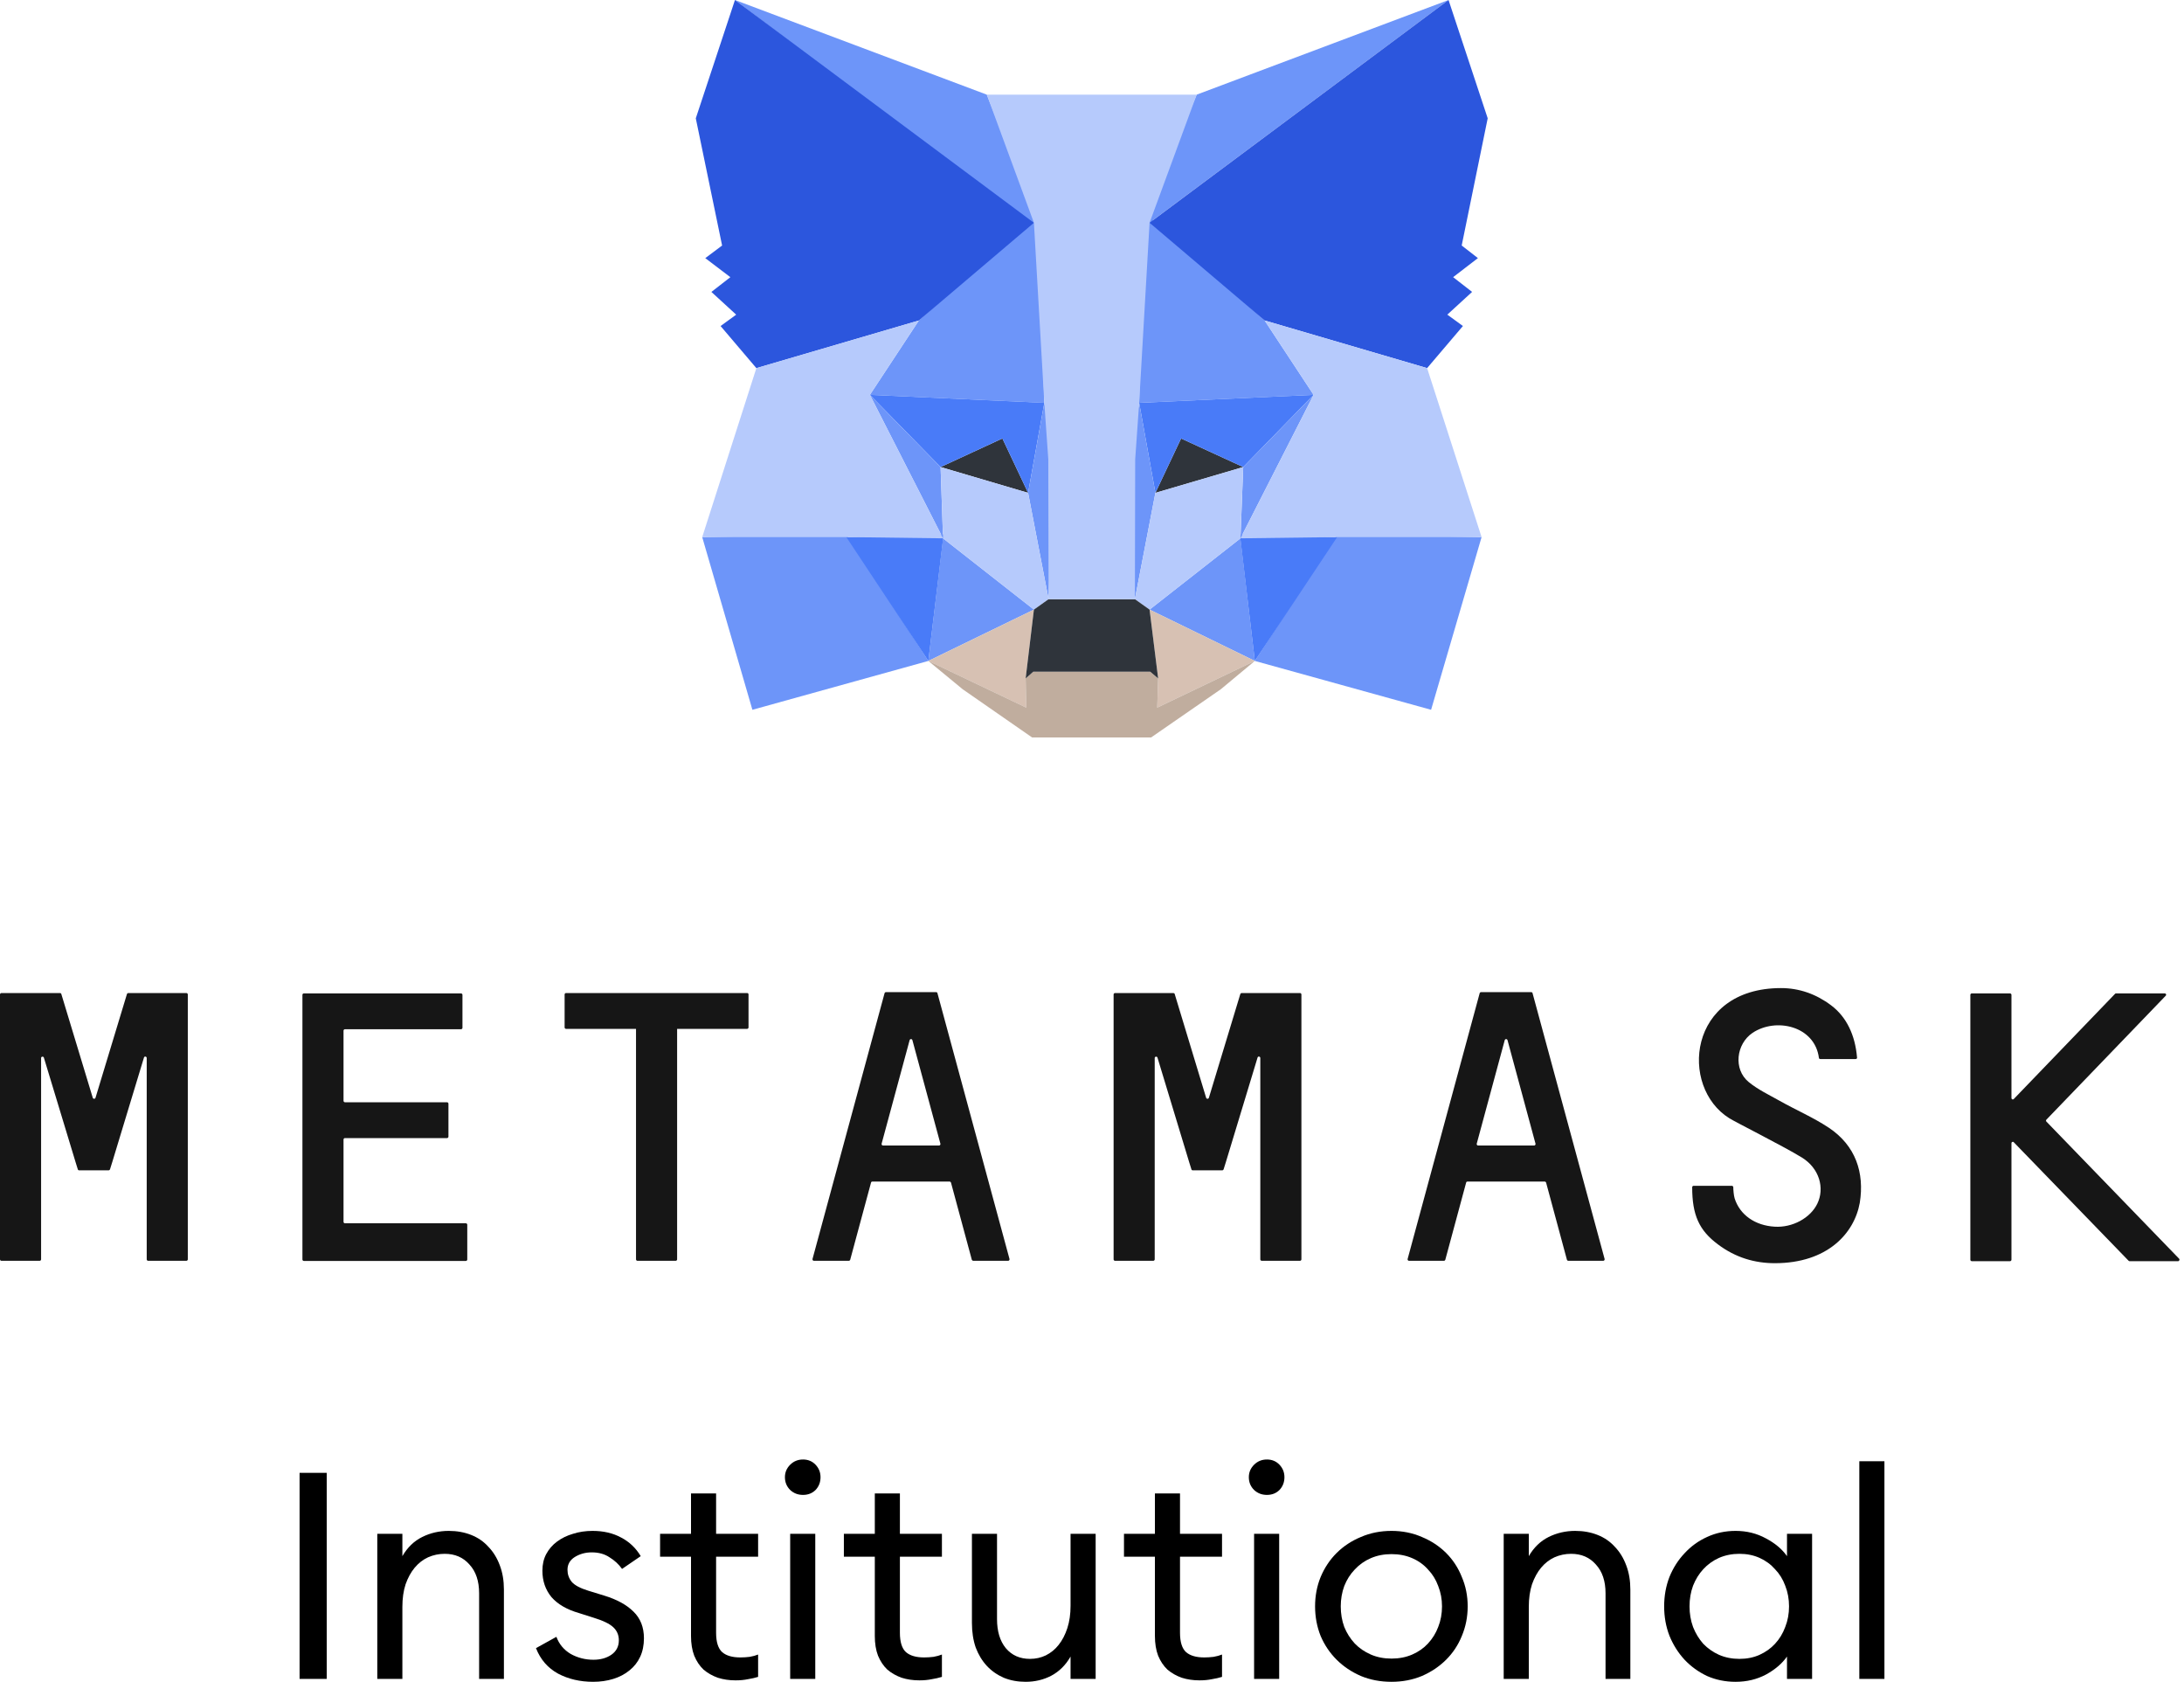
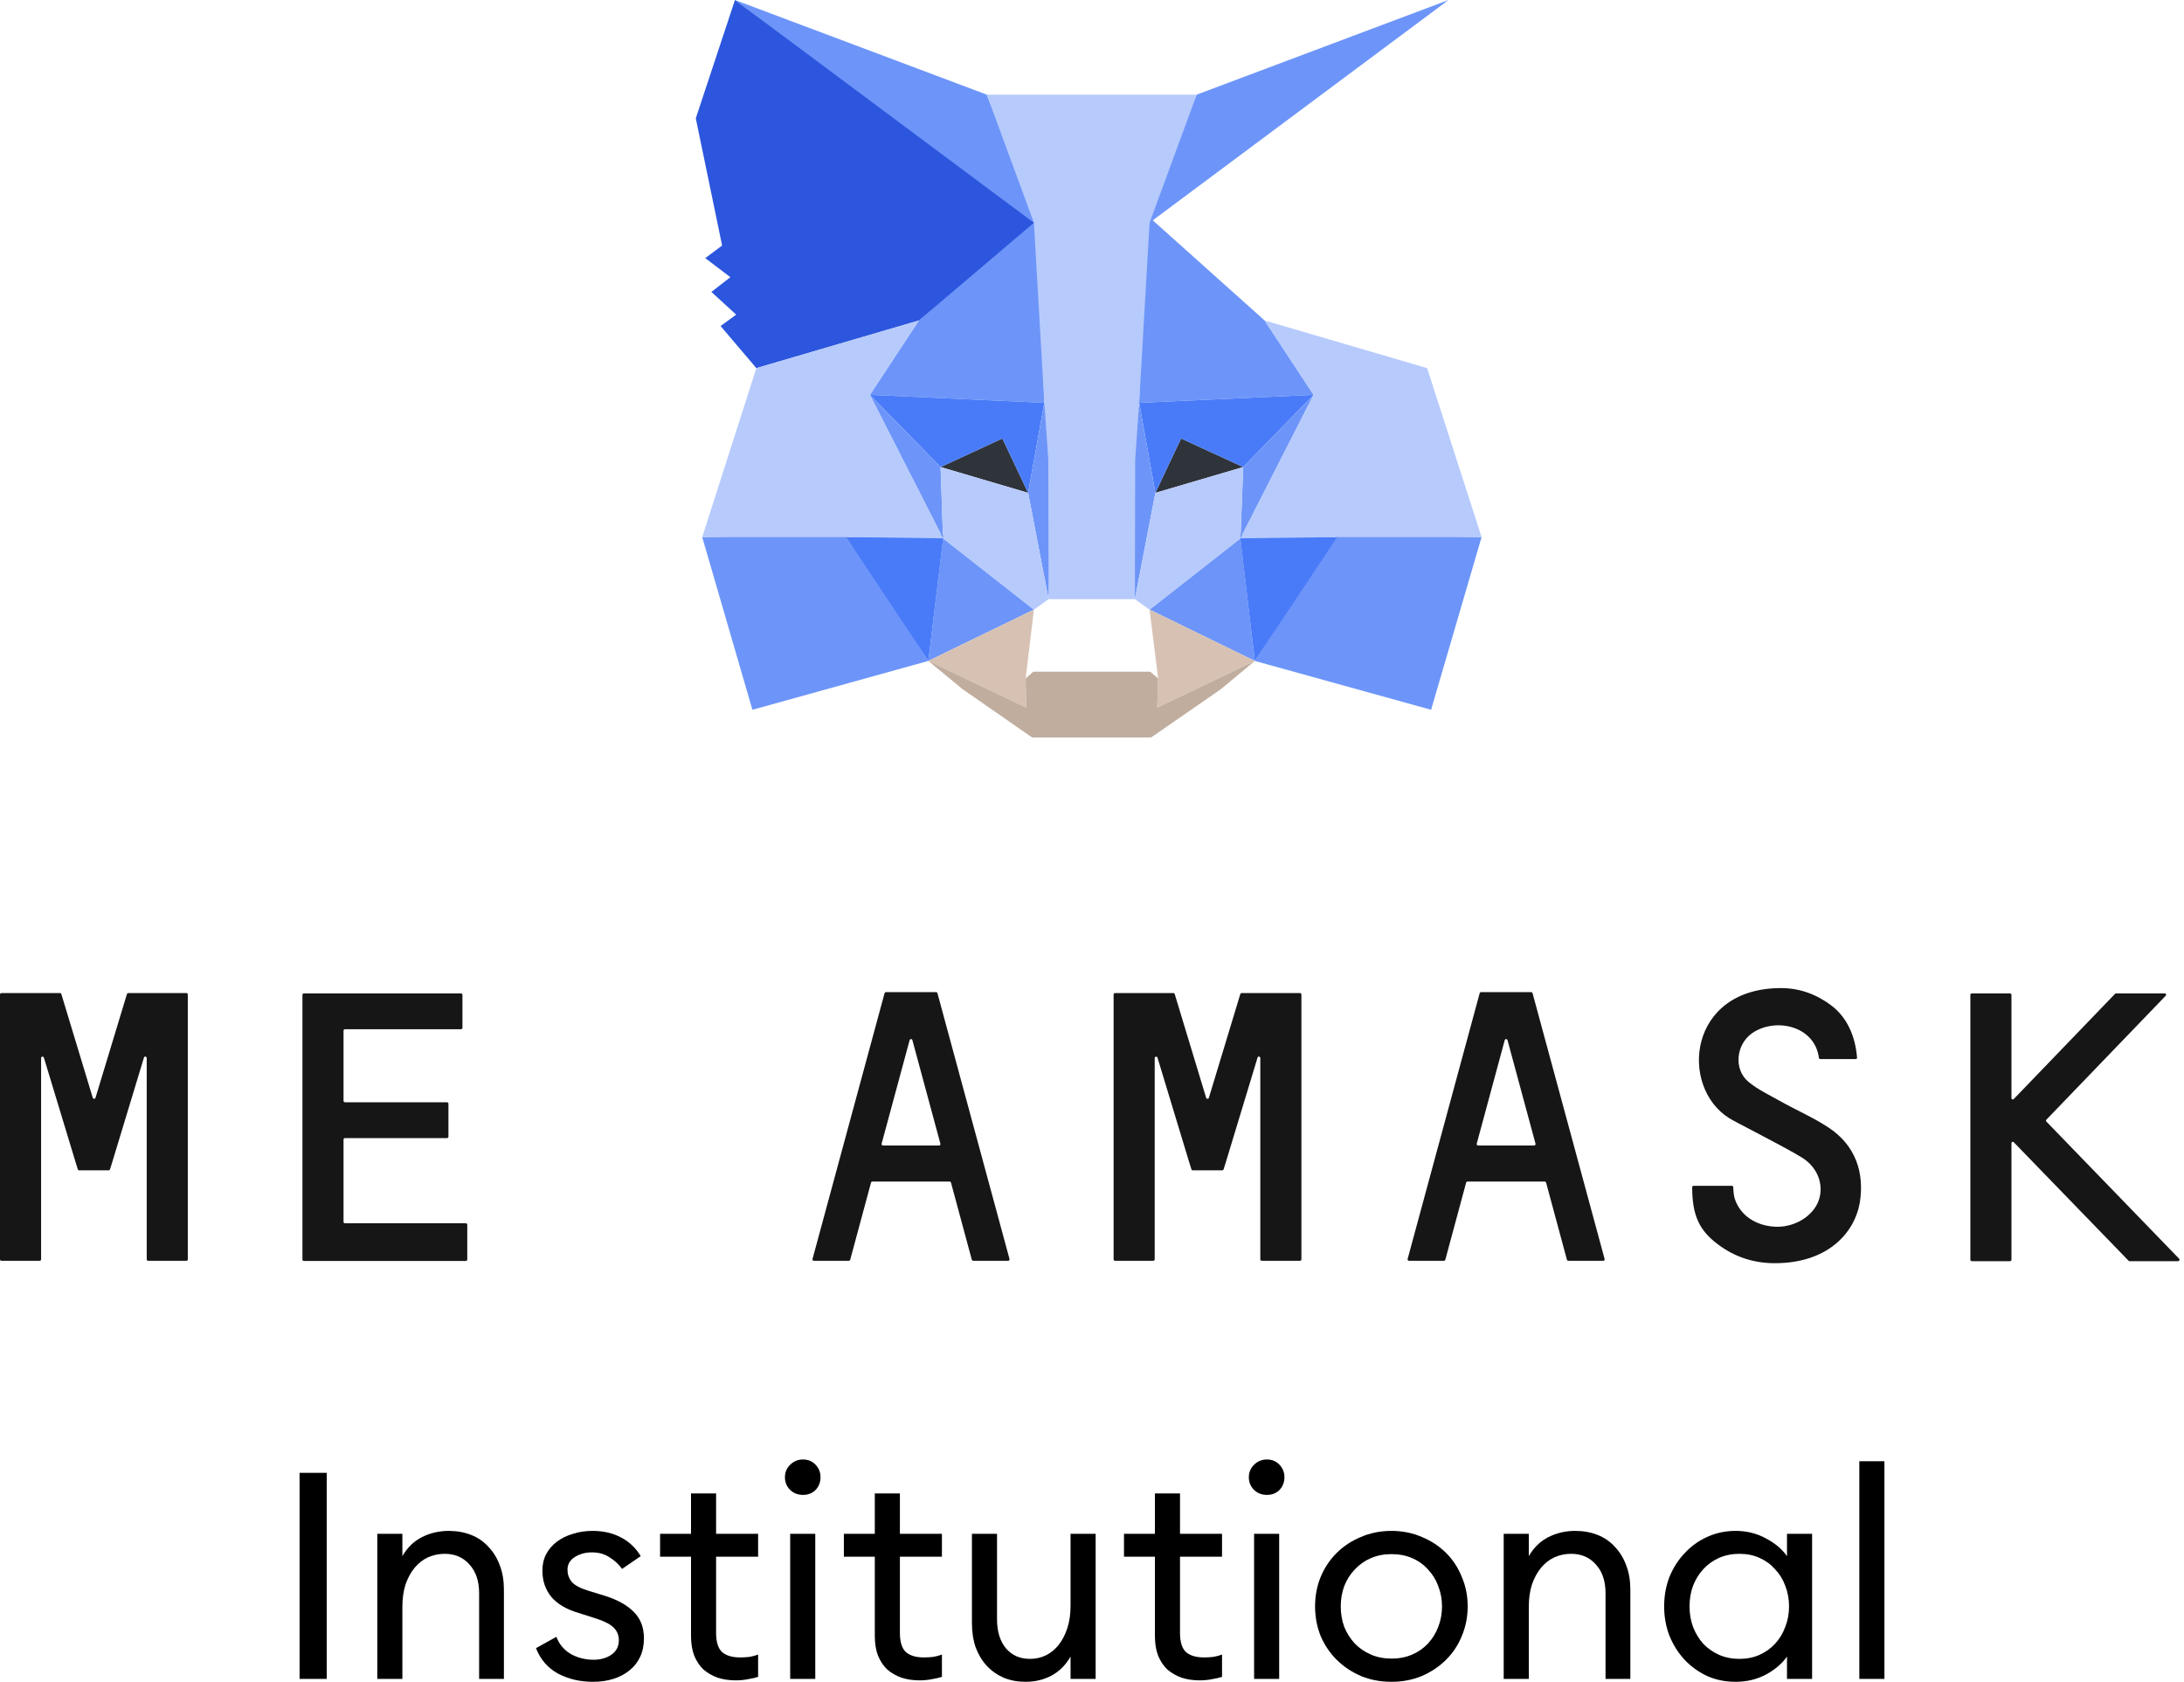
<svg xmlns="http://www.w3.org/2000/svg" width="226" height="174" viewBox="0 0 226 174" fill="none">
  <path d="M149.894 0L117.881 23.843L123.834 9.791L149.894 0Z" fill="#6D95F9" />
  <path d="M76.053 0L107.781 24.065L102.113 9.791L76.053 0Z" fill="#6D95F9" />
  <path d="M138.369 55.283L129.851 68.381L148.089 73.435L153.314 55.569L138.369 55.283Z" fill="#6D95F9" />
  <path d="M72.665 55.569L77.858 73.435L96.065 68.381L87.579 55.283L72.665 55.569Z" fill="#6D95F9" />
  <path d="M95.084 33.157L90.017 40.85L108.066 41.677L107.464 22.126L95.084 33.157Z" fill="#6D95F9" />
  <path d="M130.864 33.157L118.293 21.903L117.881 41.676L135.93 40.85L130.864 33.157Z" fill="#6D95F9" />
  <path d="M96.065 68.38L106.989 63.071L97.585 55.696L96.065 68.38Z" fill="#6D95F9" />
  <path d="M118.958 63.071L129.851 68.38L128.363 55.696L118.958 63.071Z" fill="#6D95F9" />
  <path d="M129.851 68.38L118.958 63.071L119.845 70.192L119.75 73.212L129.851 68.38Z" fill="#D7C1B3" />
  <path d="M96.065 68.382L106.198 73.214L106.134 70.194L106.989 63.073L96.065 68.382Z" fill="#D7C1B3" />
  <path d="M106.387 50.991L97.331 48.32L103.728 45.364L106.387 50.991Z" fill="#2F343B" />
  <path d="M119.559 50.991L122.219 45.364L128.647 48.32L119.559 50.991Z" fill="#2F343B" />
  <path d="M96.065 68.381L97.648 55.283L87.579 55.569L96.065 68.381Z" fill="#497BF8" />
  <path d="M128.299 55.283L129.851 68.381L138.368 55.569L128.299 55.283Z" fill="#497BF8" />
  <path d="M135.93 40.85L117.881 41.676L119.56 50.991L122.219 45.364L128.647 48.321L135.93 40.85Z" fill="#497BF8" />
  <path d="M97.332 48.321L103.728 45.364L106.388 50.991L108.066 41.676L90.017 40.85L97.332 48.321Z" fill="#497BF8" />
  <path d="M90.017 40.852L97.585 55.698L97.332 48.323L90.017 40.852Z" fill="#6D95F9" />
  <path d="M128.648 48.321L128.363 55.696L135.93 40.85L128.648 48.321Z" fill="#6D95F9" />
  <path d="M108.066 41.676L106.388 50.991L108.509 61.99L108.984 47.494L108.066 41.676Z" fill="#6D95F9" />
  <path d="M117.882 41.676L116.995 47.462L117.438 61.99L119.56 50.991L117.882 41.676Z" fill="#6D95F9" />
  <path d="M119.56 50.992L117.438 61.991L118.958 63.072L128.363 55.697L128.648 48.321L119.56 50.992Z" fill="#B6CAFC" />
  <path d="M97.331 48.321L97.585 55.697L106.989 63.072L108.509 61.991L106.387 50.992L97.331 48.321Z" fill="#B6CAFC" />
  <path d="M119.75 73.212L119.845 70.192L119.022 69.493H106.926L106.134 70.192L106.198 73.212L96.065 68.38L99.612 71.305L106.799 76.296H119.117L126.336 71.305L129.851 68.38L119.75 73.212Z" fill="#C0AD9E" />
-   <path d="M118.958 63.071L117.438 61.99H108.509L106.989 63.071L106.134 70.192L106.926 69.493H119.022L119.845 70.192L118.958 63.071Z" fill="#2F343B" />
-   <path d="M151.256 25.4L153.947 12.239L149.894 0L118.958 23.048L130.864 33.157L147.678 38.084L151.383 33.729L149.768 32.553L152.333 30.201L150.369 28.675L152.934 26.704L151.256 25.4Z" fill="#2C56DD" />
  <path d="M72 12.241L74.723 25.402L72.982 26.706L75.578 28.677L73.615 30.203L76.18 32.555L74.565 33.731L78.269 38.087L95.083 33.159L106.989 23.05L76.053 0.002L72 12.241Z" fill="#2C56DD" />
  <path d="M147.678 38.085L130.864 33.157L135.93 40.85L128.362 55.696L138.368 55.569H153.314L147.678 38.085Z" fill="#B6CAFC" />
  <path d="M95.083 33.157L78.269 38.085L72.665 55.569H87.579L97.585 55.696L90.017 40.85L95.083 33.157Z" fill="#B6CAFC" />
  <path d="M117.881 41.676L118.958 23.047L123.834 9.791H102.113L106.989 23.047L108.065 41.676L108.477 47.526L108.509 61.99H117.438L117.47 47.526L117.881 41.676Z" fill="#B6CAFC" />
  <path d="M189.243 116.672C187.628 115.603 185.846 114.843 184.159 113.892C183.066 113.275 181.902 112.728 180.951 111.944C179.336 110.614 179.668 108 181.355 106.86C183.779 105.244 187.794 106.147 188.221 109.449C188.221 109.521 188.293 109.568 188.364 109.568H192.023C192.118 109.568 192.189 109.497 192.165 109.402C191.975 107.121 191.096 105.22 189.481 104.009C187.936 102.845 186.178 102.227 184.301 102.227C174.632 102.227 173.752 112.467 178.956 115.698C179.55 116.078 184.658 118.644 186.463 119.761C188.269 120.877 188.839 122.921 188.055 124.536C187.342 126.009 185.489 127.031 183.636 126.912C181.617 126.793 180.048 125.7 179.502 123.99C179.407 123.681 179.36 123.087 179.36 122.826C179.36 122.754 179.288 122.683 179.217 122.683H175.249C175.178 122.683 175.107 122.754 175.107 122.826C175.107 125.7 175.819 127.292 177.768 128.741C179.597 130.119 181.593 130.69 183.66 130.69C189.077 130.69 191.88 127.625 192.45 124.441C192.949 121.329 192.023 118.525 189.243 116.672Z" fill="#161616" />
  <path d="M19.292 102.74H13.281C13.21 102.74 13.162 102.788 13.139 102.835L9.884 113.574C9.836 113.717 9.646 113.717 9.598 113.574L6.344 102.835C6.32 102.764 6.272 102.74 6.201 102.74H0.143C0.071 102.74 0 102.811 0 102.883V130.3C0 130.371 0.071 130.443 0.143 130.443H4.11C4.181 130.443 4.253 130.371 4.253 130.3V109.464C4.253 109.297 4.49 109.274 4.538 109.416L7.817 120.226L8.054 120.987C8.078 121.058 8.125 121.082 8.197 121.082H11.238C11.309 121.082 11.357 121.034 11.38 120.987L11.618 120.226L14.897 109.416C14.944 109.25 15.182 109.297 15.182 109.464V130.3C15.182 130.371 15.253 130.443 15.324 130.443H19.292C19.363 130.443 19.434 130.371 19.434 130.3V102.883C19.434 102.811 19.363 102.74 19.292 102.74Z" fill="#161616" />
  <path d="M128.493 102.74C128.422 102.74 128.374 102.788 128.35 102.835L125.096 113.574C125.048 113.717 124.858 113.717 124.81 113.574L121.556 102.835C121.532 102.764 121.484 102.74 121.413 102.74H115.378C115.307 102.74 115.236 102.811 115.236 102.883V130.3C115.236 130.371 115.307 130.443 115.378 130.443H119.346C119.417 130.443 119.489 130.371 119.489 130.3V109.464C119.489 109.297 119.726 109.274 119.774 109.416L123.052 120.226L123.29 120.987C123.314 121.058 123.361 121.082 123.432 121.082H126.474C126.545 121.082 126.592 121.034 126.616 120.987L126.854 120.226L130.132 109.416C130.18 109.25 130.417 109.297 130.417 109.464V130.3C130.417 130.371 130.489 130.443 130.56 130.443H134.528C134.599 130.443 134.67 130.371 134.67 130.3V102.883C134.67 102.811 134.599 102.74 134.528 102.74H128.493Z" fill="#161616" />
-   <path d="M77.314 102.74H58.569C58.497 102.74 58.426 102.811 58.426 102.883V106.304C58.426 106.375 58.497 106.446 58.569 106.446H65.815V130.3C65.815 130.371 65.886 130.443 65.957 130.443H69.925C69.996 130.443 70.068 130.371 70.068 130.3V106.446H77.314C77.385 106.446 77.457 106.375 77.457 106.304V102.883C77.457 102.811 77.409 102.74 77.314 102.74Z" fill="#161616" />
  <path d="M100.71 130.443H104.321C104.416 130.443 104.487 130.348 104.463 130.253L97.003 102.74C96.98 102.669 96.932 102.645 96.861 102.645H91.681C91.61 102.645 91.562 102.693 91.539 102.74L84.079 130.253C84.055 130.348 84.126 130.443 84.221 130.443H87.832C87.904 130.443 87.951 130.395 87.975 130.348L90.137 122.341C90.161 122.27 90.208 122.246 90.28 122.246H98.262C98.334 122.246 98.381 122.293 98.405 122.341L100.567 130.348C100.591 130.395 100.662 130.443 100.71 130.443ZM91.23 118.326L94.129 107.611C94.176 107.468 94.366 107.468 94.414 107.611L97.312 118.326C97.336 118.421 97.265 118.516 97.17 118.516H91.373C91.277 118.516 91.206 118.421 91.23 118.326Z" fill="#161616" />
  <path d="M162.292 130.443H165.903C165.998 130.443 166.069 130.348 166.045 130.253L158.585 102.74C158.562 102.669 158.514 102.645 158.443 102.645H153.263C153.192 102.645 153.145 102.693 153.121 102.74L145.661 130.253C145.637 130.348 145.708 130.443 145.803 130.443H149.414C149.486 130.443 149.533 130.395 149.557 130.348L151.719 122.341C151.743 122.27 151.79 122.246 151.862 122.246H159.844C159.916 122.246 159.963 122.293 159.987 122.341L162.149 130.348C162.173 130.395 162.22 130.443 162.292 130.443ZM152.812 118.326L155.71 107.611C155.758 107.468 155.948 107.468 155.996 107.611L158.894 118.326C158.918 118.421 158.847 118.516 158.752 118.516H152.955C152.859 118.516 152.788 118.421 152.812 118.326Z" fill="#161616" />
  <path d="M35.548 126.394V117.889C35.548 117.817 35.619 117.746 35.69 117.746H46.263C46.334 117.746 46.405 117.675 46.405 117.604V114.182C46.405 114.111 46.334 114.04 46.263 114.04H35.69C35.619 114.04 35.548 113.968 35.548 113.897V106.627C35.548 106.556 35.619 106.485 35.69 106.485H47.712C47.783 106.485 47.855 106.413 47.855 106.342V102.921C47.855 102.849 47.783 102.778 47.712 102.778H31.437C31.366 102.778 31.295 102.849 31.295 102.921V130.314C31.295 130.386 31.366 130.457 31.437 130.457H48.211C48.282 130.457 48.353 130.386 48.353 130.314V126.703C48.353 126.632 48.282 126.561 48.211 126.561H35.666C35.595 126.537 35.548 126.489 35.548 126.394Z" fill="#161616" />
  <path d="M225.488 130.219L211.756 116.035C211.708 115.988 211.708 115.893 211.756 115.845L224.11 103.016C224.205 102.921 224.134 102.778 224.015 102.778H218.955C218.907 102.778 218.884 102.802 218.86 102.826L208.382 113.707C208.287 113.802 208.145 113.731 208.145 113.612V102.921C208.145 102.849 208.073 102.778 208.002 102.778H204.034C203.963 102.778 203.892 102.849 203.892 102.921V130.338C203.892 130.409 203.963 130.481 204.034 130.481H208.002C208.073 130.481 208.145 130.409 208.145 130.338V118.269C208.145 118.15 208.311 118.079 208.382 118.174L220.262 130.433C220.285 130.457 220.333 130.481 220.357 130.481H225.417C225.512 130.457 225.583 130.291 225.488 130.219Z" fill="#161616" />
  <path d="M31 152.381H33.808V173.7H31V152.381Z" fill="black" />
  <path d="M39.041 158.687H41.638V160.999C42.161 160.098 42.845 159.437 43.691 159.017C44.536 158.597 45.452 158.386 46.438 158.386C47.284 158.386 48.059 158.527 48.764 158.807C49.468 159.087 50.062 159.497 50.545 160.038C51.048 160.558 51.441 161.199 51.723 161.96C52.004 162.7 52.145 163.531 52.145 164.452V173.7H49.579V164.842C49.579 163.581 49.247 162.59 48.582 161.869C47.938 161.129 47.083 160.758 46.016 160.758C45.412 160.758 44.838 160.879 44.295 161.119C43.771 161.359 43.308 161.719 42.906 162.2C42.523 162.66 42.211 163.231 41.97 163.911C41.748 164.592 41.638 165.372 41.638 166.253V173.7H39.041V158.687Z" fill="black" />
  <path d="M61.381 174C60.032 174 58.824 173.72 57.758 173.159C56.691 172.579 55.926 171.698 55.463 170.517L57.576 169.346C57.858 170.107 58.351 170.697 59.056 171.117C59.781 171.518 60.566 171.718 61.411 171.718C62.136 171.718 62.75 171.548 63.253 171.208C63.776 170.847 64.038 170.347 64.038 169.706C64.038 169.166 63.847 168.715 63.464 168.355C63.082 167.995 62.398 167.664 61.411 167.364L59.901 166.884C58.653 166.523 57.707 165.973 57.063 165.232C56.439 164.472 56.127 163.561 56.127 162.5C56.127 161.859 56.258 161.289 56.52 160.789C56.801 160.268 57.174 159.838 57.637 159.497C58.12 159.137 58.673 158.867 59.297 158.687C59.922 158.487 60.596 158.386 61.321 158.386C62.448 158.386 63.434 158.617 64.28 159.077C65.125 159.517 65.799 160.158 66.303 160.999L64.37 162.32C64.028 161.839 63.595 161.439 63.072 161.119C62.569 160.779 61.955 160.608 61.23 160.608C60.586 160.608 60.002 160.768 59.479 161.089C58.975 161.409 58.724 161.849 58.724 162.41C58.724 162.87 58.865 163.281 59.147 163.641C59.449 164.001 60.022 164.312 60.868 164.572L62.528 165.082C63.837 165.483 64.843 166.033 65.548 166.734C66.272 167.434 66.635 168.355 66.635 169.496C66.635 170.217 66.504 170.857 66.242 171.418C65.981 171.978 65.608 172.449 65.125 172.829C64.662 173.209 64.109 173.5 63.464 173.7C62.82 173.9 62.126 174 61.381 174Z" fill="black" />
  <path d="M76.125 173.85C75.461 173.85 74.847 173.76 74.284 173.58C73.72 173.379 73.227 173.099 72.804 172.739C72.401 172.359 72.079 171.878 71.838 171.298C71.616 170.717 71.506 170.037 71.506 169.256V161.059H68.305V158.687H71.506V154.513H74.102V158.687H78.45V161.059H74.102V168.926C74.102 169.886 74.314 170.557 74.737 170.937C75.159 171.298 75.783 171.478 76.609 171.478C76.931 171.478 77.253 171.458 77.575 171.418C77.917 171.358 78.209 171.278 78.45 171.178V173.49C78.128 173.59 77.776 173.67 77.394 173.73C77.011 173.81 76.588 173.85 76.125 173.85Z" fill="black" />
  <path d="M83.096 154.663C82.573 154.663 82.13 154.493 81.768 154.153C81.405 153.792 81.224 153.352 81.224 152.832C81.224 152.331 81.405 151.901 81.768 151.54C82.13 151.18 82.573 151 83.096 151C83.62 151 84.052 151.18 84.395 151.54C84.737 151.901 84.908 152.331 84.908 152.832C84.908 153.352 84.737 153.792 84.395 154.153C84.052 154.493 83.62 154.663 83.096 154.663ZM81.768 158.687H84.364V173.7H81.768V158.687Z" fill="black" />
  <path d="M95.145 173.85C94.48 173.85 93.866 173.76 93.303 173.58C92.739 173.379 92.246 173.099 91.823 172.739C91.421 172.359 91.099 171.878 90.857 171.298C90.635 170.717 90.525 170.037 90.525 169.256V161.059H87.324V158.687H90.525V154.513H93.122V158.687H97.47V161.059H93.122V168.926C93.122 169.886 93.333 170.557 93.756 170.937C94.178 171.298 94.802 171.478 95.628 171.478C95.95 171.478 96.272 171.458 96.594 171.418C96.936 171.358 97.228 171.278 97.47 171.178V173.49C97.147 173.59 96.795 173.67 96.413 173.73C96.03 173.81 95.608 173.85 95.145 173.85Z" fill="black" />
  <path d="M106.131 174C105.306 174 104.551 173.86 103.867 173.58C103.182 173.279 102.598 172.869 102.115 172.349C101.632 171.828 101.25 171.198 100.968 170.457C100.706 169.696 100.575 168.846 100.575 167.905V158.687H103.172V167.514C103.172 168.775 103.474 169.776 104.078 170.517C104.702 171.258 105.537 171.628 106.584 171.628C107.168 171.628 107.711 171.508 108.215 171.268C108.738 171.007 109.181 170.647 109.543 170.187C109.926 169.706 110.228 169.126 110.449 168.445C110.671 167.765 110.781 166.994 110.781 166.133V158.687H113.378V173.7H110.781V171.388C110.278 172.268 109.614 172.929 108.788 173.369C107.983 173.79 107.098 174 106.131 174Z" fill="black" />
  <path d="M124.13 173.85C123.466 173.85 122.852 173.76 122.289 173.58C121.725 173.379 121.232 173.099 120.809 172.739C120.406 172.359 120.084 171.878 119.843 171.298C119.621 170.717 119.511 170.037 119.511 169.256V161.059H116.31V158.687H119.511V154.513H122.107V158.687H126.455V161.059H122.107V168.926C122.107 169.886 122.319 170.557 122.741 170.937C123.164 171.298 123.788 171.478 124.614 171.478C124.936 171.478 125.258 171.458 125.58 171.418C125.922 171.358 126.214 171.278 126.455 171.178V173.49C126.133 173.59 125.781 173.67 125.399 173.73C125.016 173.81 124.593 173.85 124.13 173.85Z" fill="black" />
  <path d="M131.101 154.663C130.578 154.663 130.135 154.493 129.773 154.153C129.41 153.792 129.229 153.352 129.229 152.832C129.229 152.331 129.41 151.901 129.773 151.54C130.135 151.18 130.578 151 131.101 151C131.625 151 132.057 151.18 132.4 151.54C132.742 151.901 132.913 152.331 132.913 152.832C132.913 153.352 132.742 153.792 132.4 154.153C132.057 154.493 131.625 154.663 131.101 154.663ZM129.773 158.687H132.369V173.7H129.773V158.687Z" fill="black" />
  <path d="M143.995 174C142.848 174 141.791 173.8 140.825 173.399C139.858 172.979 139.023 172.419 138.318 171.718C137.614 171.017 137.06 170.197 136.658 169.256C136.275 168.295 136.084 167.274 136.084 166.193C136.084 165.112 136.275 164.101 136.658 163.161C137.06 162.2 137.614 161.369 138.318 160.668C139.023 159.968 139.858 159.417 140.825 159.017C141.791 158.597 142.848 158.386 143.995 158.386C145.122 158.386 146.169 158.597 147.135 159.017C148.102 159.417 148.937 159.968 149.642 160.668C150.346 161.369 150.89 162.2 151.272 163.161C151.675 164.101 151.876 165.112 151.876 166.193C151.876 167.274 151.675 168.295 151.272 169.256C150.89 170.197 150.346 171.017 149.642 171.718C148.937 172.419 148.102 172.979 147.135 173.399C146.169 173.8 145.122 174 143.995 174ZM143.995 171.598C144.78 171.598 145.495 171.458 146.139 171.178C146.783 170.897 147.327 170.517 147.769 170.037C148.232 169.536 148.585 168.966 148.826 168.325C149.088 167.664 149.219 166.954 149.219 166.193C149.219 165.453 149.088 164.752 148.826 164.091C148.585 163.431 148.232 162.86 147.769 162.38C147.327 161.879 146.783 161.489 146.139 161.209C145.495 160.929 144.78 160.789 143.995 160.789C143.21 160.789 142.495 160.929 141.851 161.209C141.207 161.489 140.654 161.879 140.191 162.38C139.728 162.86 139.365 163.431 139.104 164.091C138.862 164.752 138.741 165.453 138.741 166.193C138.741 166.954 138.862 167.664 139.104 168.325C139.365 168.966 139.728 169.536 140.191 170.037C140.654 170.517 141.207 170.897 141.851 171.178C142.495 171.458 143.21 171.598 143.995 171.598Z" fill="black" />
  <path d="M155.603 158.687H158.2V160.999C158.723 160.098 159.408 159.437 160.253 159.017C161.099 158.597 162.015 158.386 163.001 158.386C163.847 158.386 164.622 158.527 165.326 158.807C166.031 159.087 166.624 159.497 167.108 160.038C167.611 160.558 168.003 161.199 168.285 161.96C168.567 162.7 168.708 163.531 168.708 164.452V173.7H166.141V164.842C166.141 163.581 165.809 162.59 165.145 161.869C164.501 161.129 163.645 160.758 162.578 160.758C161.974 160.758 161.401 160.879 160.857 161.119C160.334 161.359 159.871 161.719 159.468 162.2C159.086 162.66 158.774 163.231 158.532 163.911C158.311 164.592 158.2 165.372 158.2 166.253V173.7H155.603V158.687Z" fill="black" />
  <path d="M179.604 174C178.537 174 177.551 173.8 176.645 173.399C175.759 172.979 174.984 172.419 174.32 171.718C173.656 170.997 173.132 170.167 172.75 169.226C172.388 168.285 172.206 167.274 172.206 166.193C172.206 165.112 172.388 164.101 172.75 163.161C173.132 162.22 173.656 161.399 174.32 160.698C174.984 159.978 175.759 159.417 176.645 159.017C177.551 158.597 178.537 158.386 179.604 158.386C180.752 158.386 181.798 158.647 182.744 159.167C183.691 159.668 184.415 160.278 184.918 160.999V158.687H187.515V173.7H184.918V171.388C184.415 172.108 183.691 172.729 182.744 173.249C181.798 173.75 180.752 174 179.604 174ZM179.997 171.628C180.762 171.628 181.456 171.488 182.08 171.208C182.704 170.927 183.238 170.547 183.68 170.067C184.143 169.566 184.496 168.986 184.737 168.325C184.999 167.664 185.13 166.954 185.13 166.193C185.13 165.433 184.999 164.722 184.737 164.061C184.496 163.401 184.143 162.83 183.68 162.35C183.238 161.849 182.704 161.459 182.08 161.179C181.456 160.899 180.762 160.758 179.997 160.758C179.232 160.758 178.527 160.899 177.883 161.179C177.259 161.459 176.716 161.849 176.253 162.35C175.81 162.83 175.457 163.401 175.196 164.061C174.954 164.722 174.833 165.433 174.833 166.193C174.833 166.954 174.954 167.664 175.196 168.325C175.457 168.986 175.81 169.566 176.253 170.067C176.716 170.547 177.259 170.927 177.883 171.208C178.527 171.488 179.232 171.628 179.997 171.628Z" fill="black" />
  <path d="M192.403 151.18H195V173.7H192.403V151.18Z" fill="black" />
</svg>